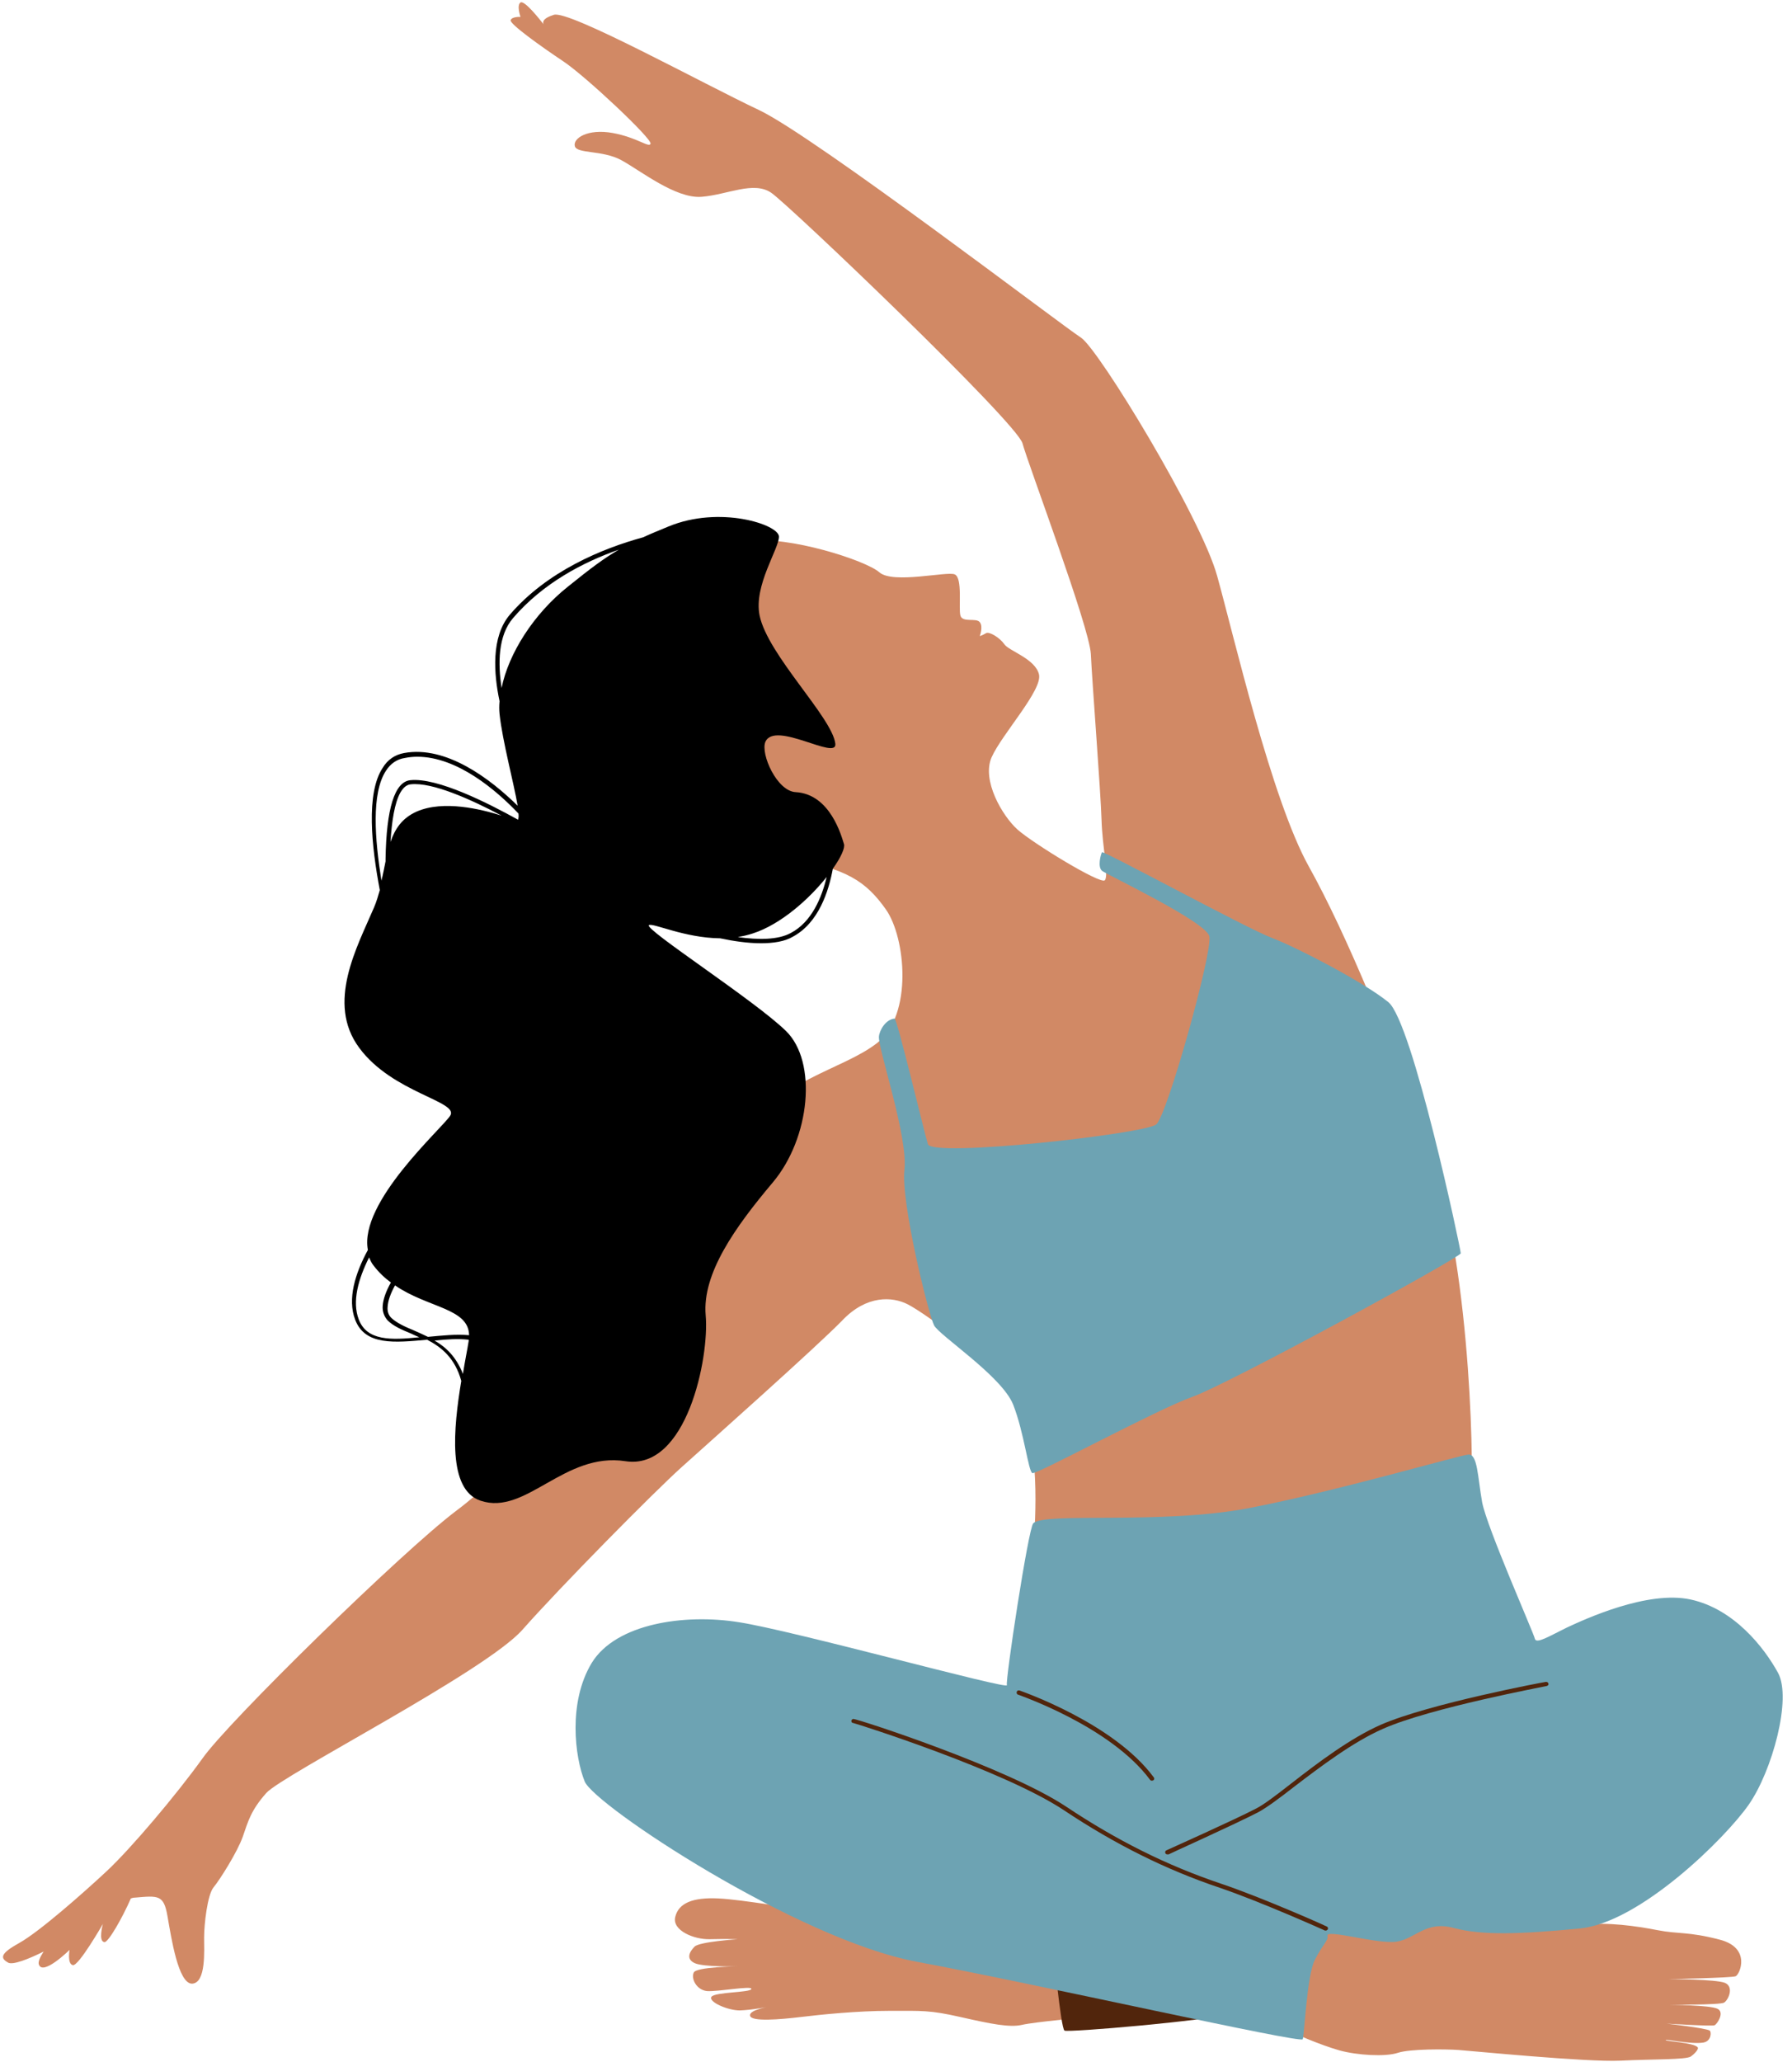
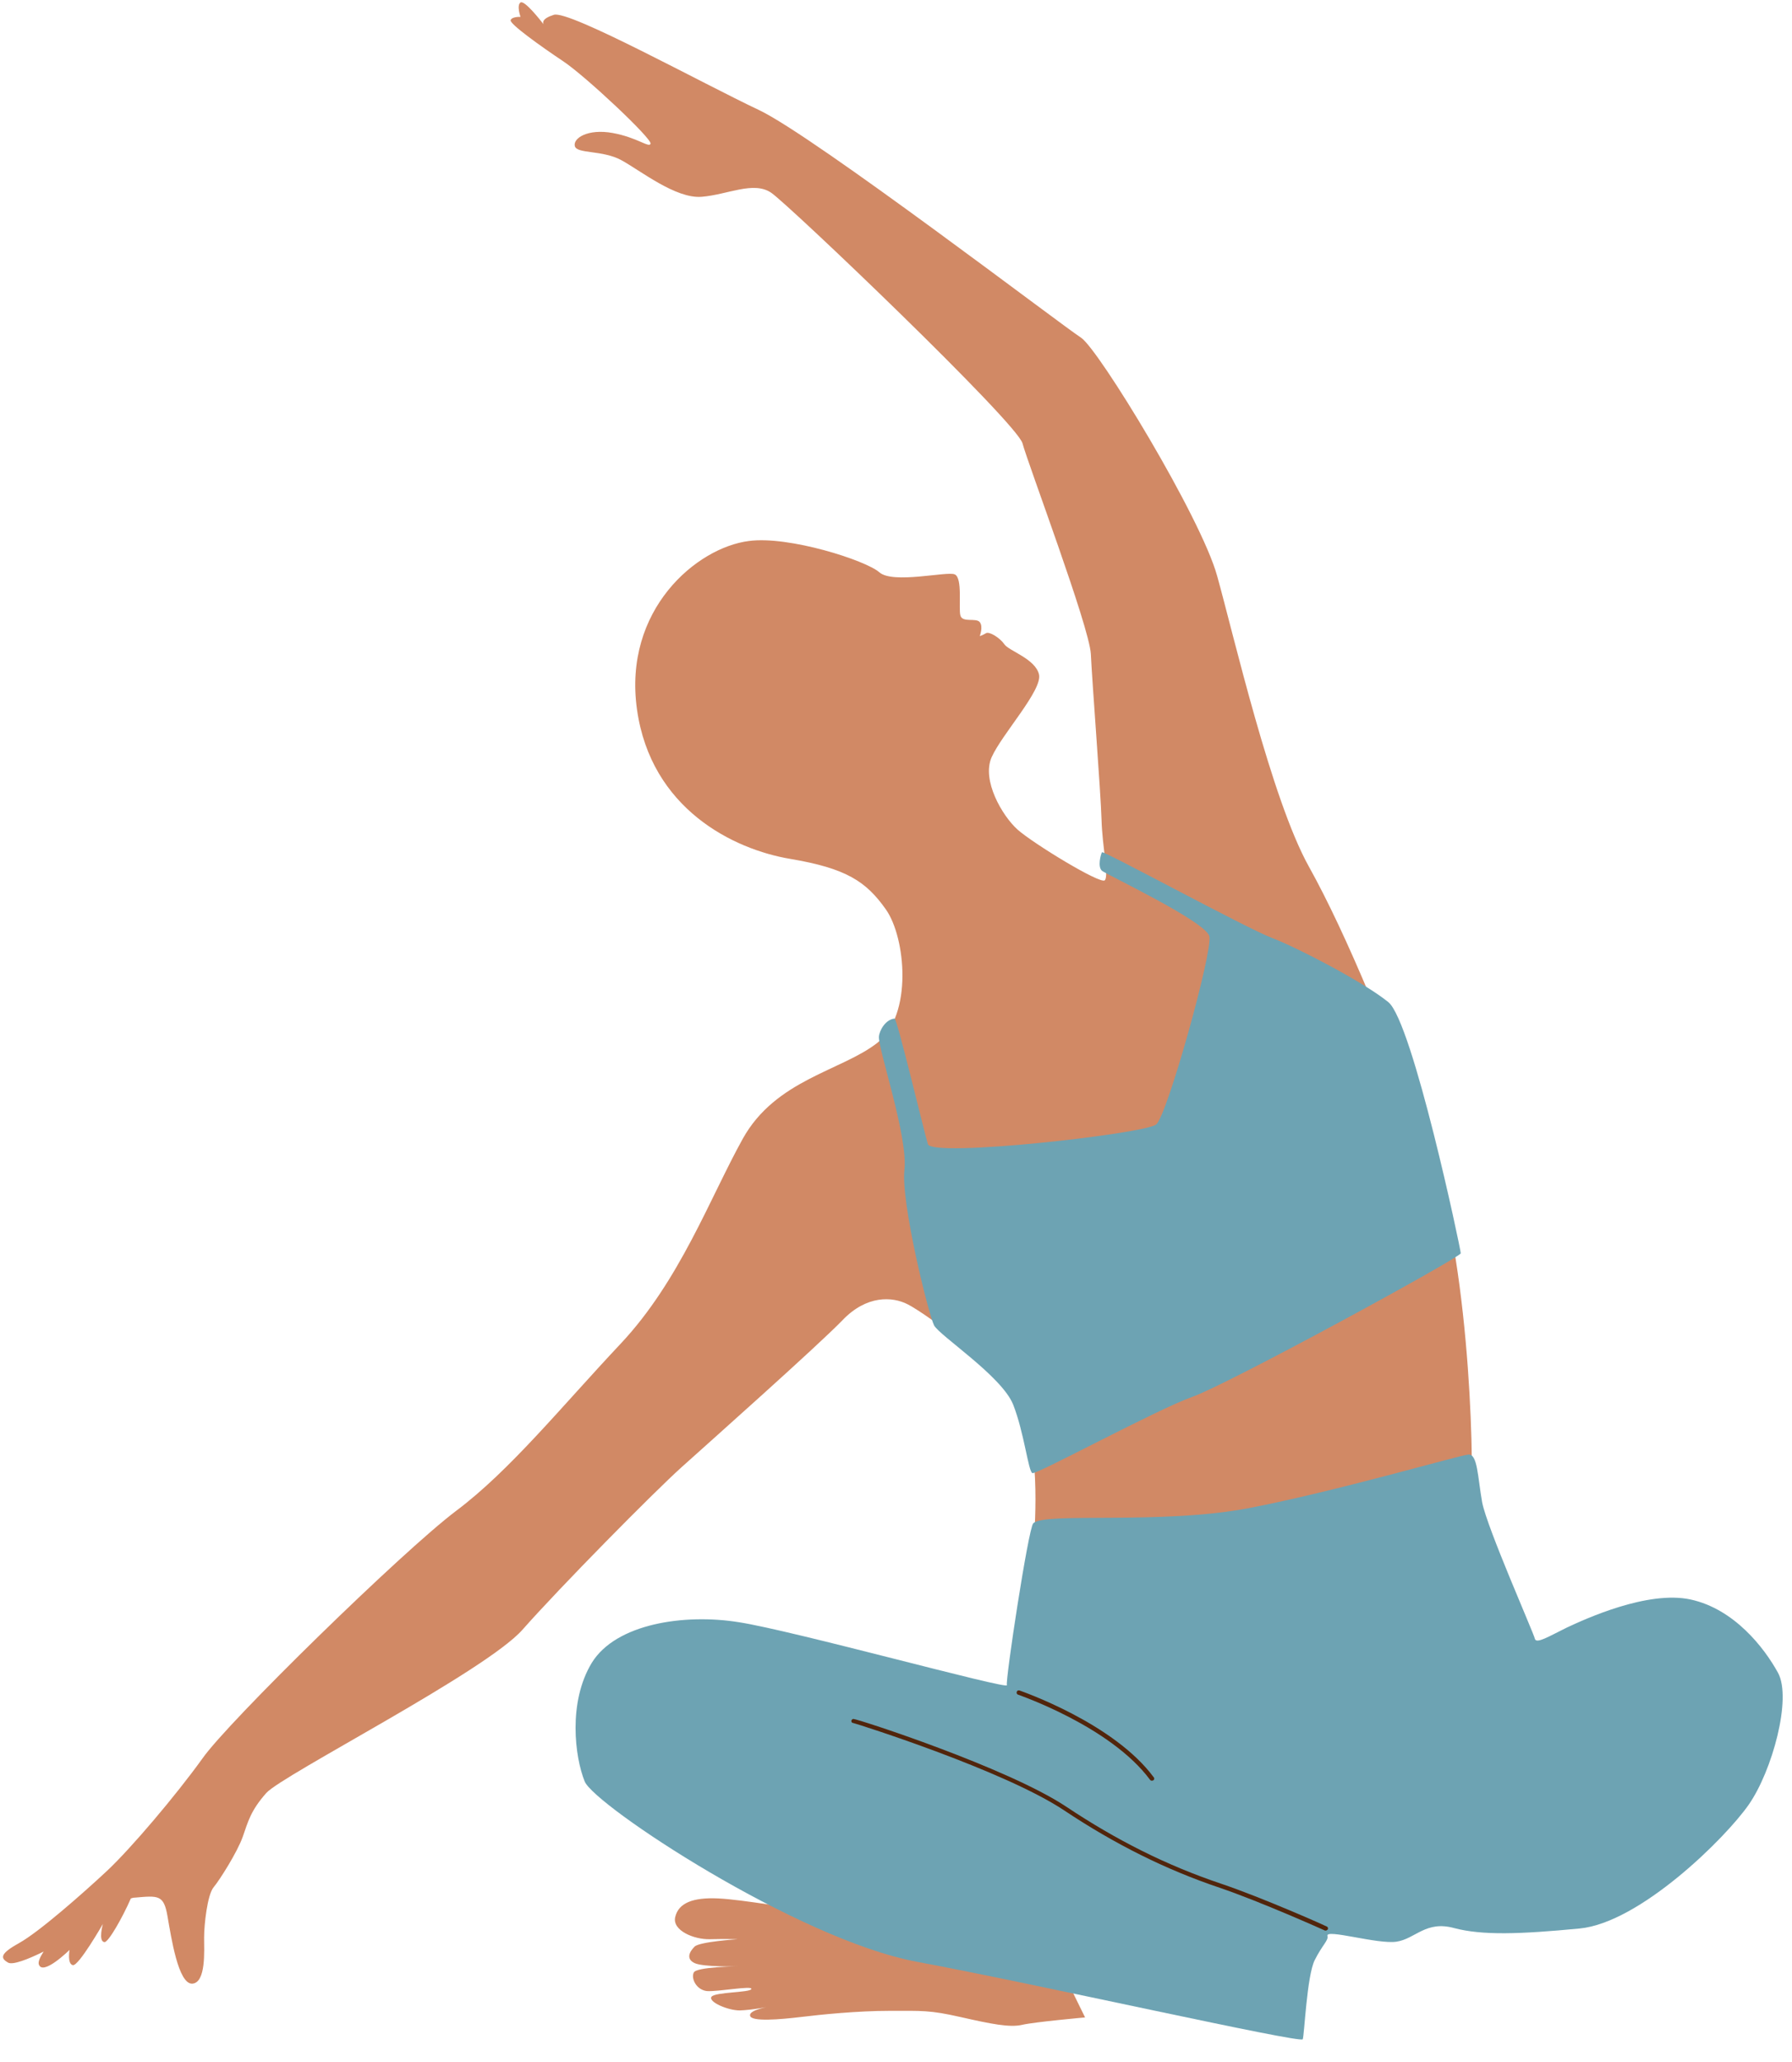
<svg xmlns="http://www.w3.org/2000/svg" fill="#000000" height="500.9" preserveAspectRatio="xMidYMid meet" version="1" viewBox="32.9 -0.6 435.5 500.9" width="435.5" zoomAndPan="magnify">
  <g>
    <g>
      <g>
        <g id="change1_2">
          <path d="M381,281c-9.6-27.4-20.9-54.8-30-71.1c-9.1-16.3-18.3-56.3-22.3-70.6c-3.9-14.2-28.8-55.1-33.1-57.9 c-4.3-2.7-64.9-49-78.3-55.3c-13.4-6.3-46.1-24.3-49.8-23.1c-2.9,0.9-2.7,1.9-2.5,2.3c-0.7-0.9-4.6-5.9-5.6-5.3 c-1,0.7,0,3.5,0,3.5s-2.1-0.1-2.4,0.8c-0.3,0.9,7.4,6.4,12.8,10s21.6,18.8,21.2,20c-0.3,1.1-3.2-1.5-9.2-2.6 c-6.1-1.1-9.7,1.3-9.2,3.2c0.5,1.9,6.7,0.9,11.3,3.4c4.6,2.5,13.2,9.4,19.5,8.9c6.3-0.5,12.6-3.9,16.9-1 c4.3,2.9,59.8,55.9,61.1,60.9c1.3,4.9,16.2,44.4,16.6,51.1c0.3,6.7,2.4,33.5,2.6,40.3c0.2,6.8,1.8,13.6,0.8,14.7 c-1,1.1-17.5-9-21.2-12.3c-3.7-3.3-8.8-12-6.3-17.6c2.5-5.6,12.4-16.3,11.5-20.1c-0.9-3.8-7.3-5.7-8.4-7.3 c-1.1-1.6-3.7-3.2-4.5-2.7s-1.5,0.7-1.5,0.7s0.9-2.3,0-3.4s-4.2,0.2-4.7-1.6c-0.5-1.8,0.6-9.2-1.4-10c-1.9-0.8-15,2.4-18.3-0.5 c-3.3-2.9-22-8.9-31.7-7.6c-12.7,1.6-30.6,16.7-27.2,40.9c3.4,24.2,23.5,34,37.2,36.3c13.7,2.3,18.5,5.5,23.3,12.3 c4.8,6.8,6.6,25.6-2.1,32.4c-8.7,6.8-24.7,8.9-32.7,23.3c-8,14.4-15.3,34.5-29.7,49.8c-14.4,15.3-26.9,30.8-40,40.6 c-13,9.8-55.3,51.1-61.6,60.1c-6.4,8.9-17.4,21.9-23.3,27.4c-5.9,5.5-16.5,14.8-21.2,17.4c-4.7,2.6-4.7,3.7-2.7,4.8 c1.1,0.6,4.8-0.8,8.6-2.7c-0.9,1.4-1.3,2.4-1.2,3c0.8,3.2,7.5-3.4,7.5-3.4s-0.6,3.4,0.8,3.7c1.4,0.3,7.3-10,7.3-10 s-1.2,4.3,0.4,4.4c0.9,0.1,4.3-5.8,6.4-10.6c0.3-0.1,0.6-0.2,1-0.2c5.7-0.5,7-0.7,7.9,4.5c0.9,5.1,2.6,16.5,6,16.4 c3.4-0.2,2.9-8,2.9-11.2c0-3.2,0.8-10.4,2.3-12.2c1.5-1.8,5.8-8.6,7.1-12.3c1.3-3.7,1.9-6.3,5.7-10.6 c3.9-4.4,53.3-29.5,62.3-39.7s31.9-33.4,38.7-39.5c6.8-6.1,33.1-29.5,39-35.6c5.9-6.2,12.2-5.8,15.9-3.9 c3.8,1.9,27.2,17.7,29.8,31.9c2.6,14.2,0.2,28.9,0.9,30.1c0.7,1.2,105.3-11.6,106-14.4C391.3,360.8,390.6,308.4,381,281z" fill="#d18965" />
        </g>
      </g>
    </g>
    <g>
      <g>
        <g id="change1_1">
-           <path d="M345.7,492.2c0.4,0.7,8.4,4,12.7,5.2c4.3,1.2,11.2,1.6,14.2,0.6c3-1,11.8-0.9,14.7-0.7 c2.9,0.2,31.2,3,39.4,2.6c8.1-0.4,15.8-0.2,17.1-1c0.6-0.4,2-1.7,1.7-2.2c-0.8-1.2-7.9-1.5-7.8-1.8c0.1-0.3,6.1,1.1,9.2,0.6 c2-0.4,1.9-2.7,1.5-2.9c-0.8-0.6-10.5-1.7-10.5-1.7s11.1,0.7,11.7,0.4s2.5-3.1,0.7-4c-1.8-0.9-11.8-1-11.8-1s12.4,0.1,13.4-0.5 c1-0.6,2.5-3.8,0.2-4.8c-2.3-0.9-13.6-0.9-13.8-0.9c-0.2,0,15.4-0.3,16.4-0.7c1-0.4,3.9-6.9-3.9-8.9c-7.7-2-10-1.3-15.1-2.3 c-5.1-1-12.3-2-17.6-1.3c-5.2,0.7-18.4,1.5-24.1,1.4c-5.7-0.2-8.3-1.8-10.6-1.6c-2.3,0.2-7.6,2.4-14.2,3.1 c-6.6,0.7-13.8-1.8-15.8-1C351.4,469.6,344.9,490.7,345.7,492.2z" fill="#d18965" />
-         </g>
+           </g>
      </g>
    </g>
    <g>
      <g>
        <g id="change1_3">
          <path d="M227.5,462.9c-1.1,0.3-13.8-2.1-20-2.4c-6.2-0.3-9.7,1.1-10.5,4.5c-0.8,3.3,4.6,5.5,8.4,5.4 c3.9-0.1,6.8,0,6.8,0s-9.3,0.6-10.5,1.8c-1.3,1.3-2.1,3,0,4s10.5,0.8,10.5,0.8s-10.1,0.1-10.7,1.5c-0.7,1.4,0.6,4.2,3.2,4.5 c2.6,0.2,11.1-1.4,10.8-0.5s-8.9,0.7-9.7,1.9c-0.8,1.2,3.9,3.3,6.9,3.3c3.1-0.1,7.6-1,7.6-1s-5.5,0.8-5.1,2.3 c0.3,1.5,7.3,0.9,12.3,0.3c4.9-0.6,13.8-1.5,21.6-1.5c7.9,0,9.7-0.2,17.2,1.5c7.5,1.7,12,2.6,15,1.9c3-0.7,15.3-1.8,15.3-1.8 s-5-10.1-5.3-11.1c-0.3-1-6.5-7.9-15.2-8.9c-8.7-1-14.6-1.1-24.7-2.6C241.3,465.3,229.3,462.4,227.5,462.9z" fill="#d18965" />
        </g>
      </g>
    </g>
    <g>
      <g>
        <g id="change2_1">
-           <path d="M289,471.7c-0.3,0.1,1.7,20.4,2.6,20.9c0.9,0.5,34.8-2.4,40.4-4.1c5.6-1.7,0.3-17.6-3.7-19.3 S292.3,470.5,289,471.7z" fill="#51250c" />
-         </g>
+           </g>
      </g>
    </g>
    <g>
      <g>
        <g id="change3_2">
          <path d="M246.5,251.2c-0.2,3,7.1,24.3,6.2,32.3c-0.9,8,5.9,35.3,7.2,37.8c1.3,2.5,16.4,12.3,19.2,19.2 c2.7,6.8,3.7,16.3,4.7,16.7s30.3-15.5,38.8-18.5c8.6-3,65.3-33.9,65.3-34.9c0-1-11.7-56.2-17.6-61c-5.9-4.8-22-13.2-28.3-15.6 c-6.3-2.4-41-21.3-41.3-20.8c-0.3,0.6-1.1,3.5,0,4.5c1.1,0.9,25.2,12.3,26.1,15.9c0.9,3.5-10.2,43.4-12.9,45.7 c-2.7,2.3-54.5,8.1-55.5,4.8c-1-3.3-7.5-30.6-8.1-30.5C248.1,247,246.6,249.7,246.5,251.2z" fill="#6da3b3" />
        </g>
      </g>
    </g>
    <g>
      <g>
        <g id="change3_1">
          <path d="M284,369.4c-1.2,1.3-6.8,38.1-6.4,39.3s-52.1-13.3-65.2-15.3c-13.1-2.1-29.8,0.3-35.7,9.9 c-5.8,9.6-4.1,22.9-1.7,28.8c2.4,5.8,51.7,38.4,80.8,43.8s93.3,19.9,93.7,18.8s1-15.4,2.9-19.2c1.9-3.8,3.4-4.8,3.1-5.9 c-0.5-1.8,12.2,2.1,16.8,1.4s7.1-5.2,14-3.3c6.8,1.8,15.9,1.5,30.5,0.1c14.6-1.4,35.4-21.9,41.1-30.1c5.7-8.2,10.5-25.8,7.1-32 c-3.4-6.2-10.7-15.5-21.2-17.8s-25.8,4.8-30.1,6.8c-4.3,2.1-7.5,4.1-7.8,2.7s-11.6-26.9-12.8-33.1c-1.1-6.2-1.1-11.9-3.4-11.6 c-2.3,0.2-32,8.9-53.3,13C314.9,369.8,286.7,366.6,284,369.4z" fill="#6da3b3" />
        </g>
      </g>
    </g>
    <g>
      <g>
        <g>
          <g id="change2_4">
-             <path d="M316.6,449.8c-0.2,0-0.4-0.1-0.5-0.3c-0.1-0.3,0-0.6,0.3-0.7c0.2-0.1,16.3-7.3,21.7-10.1 c2-1,5.1-3.4,8.7-6.2c6.3-4.9,14.2-10.9,21.7-14.2c11.7-5.1,39.8-10.4,40.1-10.4c0.3,0,0.5,0.1,0.6,0.4 c0.1,0.3-0.1,0.5-0.4,0.6c-0.3,0.1-28.3,5.3-39.8,10.4c-7.3,3.2-15.2,9.2-21.5,14c-3.6,2.8-6.8,5.2-8.9,6.3 c-5.4,2.8-21.6,10.1-21.7,10.2C316.7,449.8,316.7,449.8,316.6,449.8z" fill="#51250c" />
-           </g>
+             </g>
        </g>
      </g>
    </g>
    <g>
      <g>
        <g>
          <g id="change2_2">
            <path d="M355.1,468.3c-0.1,0-0.1,0-0.2,0c-0.2-0.1-15.6-7-25.6-10.4c-13.1-4.4-25.5-10.6-37.8-18.8 c-14.6-9.7-50-20.9-51.2-21.2c-0.3,0-0.5-0.2-0.5-0.5c0-0.3,0.3-0.5,0.5-0.5c1,0,37.4,11.8,51.7,21.3 c12.3,8.2,24.5,14.3,37.6,18.7c10.1,3.4,25.6,10.3,25.7,10.4c0.3,0.1,0.4,0.4,0.3,0.7C355.4,468.2,355.3,468.3,355.1,468.3z" fill="#51250c" />
          </g>
        </g>
      </g>
    </g>
    <g>
      <g>
        <g>
          <g id="change2_3">
            <path d="M312.8,431.9c-0.2,0-0.3-0.1-0.4-0.2c-9.6-13-31.9-20.6-32.1-20.7c-0.3-0.1-0.4-0.4-0.3-0.7 c0.1-0.3,0.4-0.4,0.7-0.3c0.2,0.1,22.8,7.8,32.6,21.1c0.2,0.2,0.1,0.6-0.1,0.7C313,431.9,312.9,431.9,312.8,431.9z" fill="#51250c" />
          </g>
        </g>
      </g>
    </g>
    <g id="change4_1">
-       <path d="M207.9,227.3c3.3,0.7,6.8,1.2,9.9,1.2c3,0,5.8-0.4,7.8-1.6c6.3-3.4,8.7-11.1,9.7-16.5c2-2.8,3-5.1,2.7-6 c-0.6-1.9-3.3-12.1-11.7-12.6c-4.6-0.2-8.6-9.3-7.4-12.2c2.3-5.3,17.6,4.7,17,0.4c-0.8-6.4-16.4-21.5-18.4-31.1 c-1.5-7.3,4.8-16.3,4.7-19.2c-0.1-2.9-14.4-7.6-26.9-2.4c-2.4,1-4.4,1.8-6.1,2.6c-9.9,2.7-23.3,8.2-32.4,18.8 c-4.6,5.4-3.9,14.4-2.5,21c-0.1,1.1-0.1,2.1,0,3.1c0.7,6.6,3.5,16.9,4.4,22.3c-6.5-6.4-17.3-14.7-27.6-12.8c-2.2,0.4-4,1.6-5.2,3.6 c-4.1,6.2-2.7,19.1-0.7,29.7c-0.4,1.4-0.8,2.8-1.4,4.2c-4.1,9.6-11.7,23.2-3.6,34.1c8.1,11,24.4,13,22.1,16.5 c-2.1,3.2-22.2,21-20,32.6c-3.1,5.7-5,11.9-3.1,16.9c2.4,6.4,9.7,5.6,17.5,4.9c0,0,0,0,0,0c3.5,1.8,6.8,4.5,8.3,10 c-1.9,11.5-3.4,26.4,4.7,29.1c11,3.7,20.3-11.9,35.2-9.6c14.9,2.3,20.4-25.2,19.5-35.4s7.2-21.5,16.3-32.3 c9.1-10.8,10.9-29.3,3.2-36.8c-7.7-7.5-34.5-24.7-33.3-25.7C191.6,223.5,199.2,227.2,207.9,227.3z M233.8,212.4 c-1.2,5-3.6,10.9-8.7,13.6c-3.1,1.7-7.9,1.7-12.9,1c1.2-0.2,2.5-0.5,3.7-0.9C222.7,223.9,229.6,217.7,233.8,212.4z M133.4,322.5 c-2.2-0.9-4.1-1.8-5.4-3c-0.7-0.7-1-1.6-0.9-2.7c0.1-1.5,0.7-3.2,1.8-5.2c8,5.5,17.9,5.5,18,12.1c-3.2-0.3-6.7,0.1-10,0.4 C135.7,323.5,134.5,323,133.4,322.5z M126.7,186.6c1.1-1.7,2.6-2.8,4.6-3.1c1-0.2,2-0.3,3-0.3c9.7,0,19.2,8.1,24.6,13.8 c0.1,0.7,0,1.2-0.1,1.5c-7.2-4-19.6-10.3-26.2-9.6c-3.8,0.4-5.8,6.9-6,19.1c0,0.2,0,0.4,0,0.6c-0.3,1.5-0.6,3.1-1,4.7 C124,203.3,123.1,192.1,126.7,186.6z M134.2,196.5c-3.6,1.6-5.3,4.2-6.4,7.4c0.3-5,1-9.5,2.4-12c0.7-1.2,1.5-1.9,2.5-2 c5.3-0.6,14.9,3.8,22.1,7.6C149.7,195.9,140.7,193.7,134.2,196.5z M120.1,319.9c-1.7-4.4-0.1-9.9,2.5-15.1c0.3,0.7,0.6,1.4,1.1,2 c1.3,1.7,2.7,3,4.2,4.1c-1.2,2.1-1.9,4.1-2,5.7c-0.1,1.4,0.4,2.6,1.2,3.5c1.4,1.4,3.5,2.3,5.7,3.2c0.6,0.3,1.3,0.6,2,0.9 C127.9,324.9,122.1,325.1,120.1,319.9z M138.5,325c2.9-0.3,5.7-0.5,8.3-0.2c0,0.1,0,0.2,0,0.3c-0.3,2-0.9,4.8-1.4,8 C143.8,329,141.3,326.6,138.5,325z M170.9,141.9c-8.3,6.6-14.4,16.2-16.1,24.6c-0.9-5.9-0.9-12.7,2.8-17 c7.3-8.5,17.1-13.6,25.7-16.6C179.7,135,176.6,137.3,170.9,141.9z" />
-     </g>
+       </g>
  </g>
</svg>